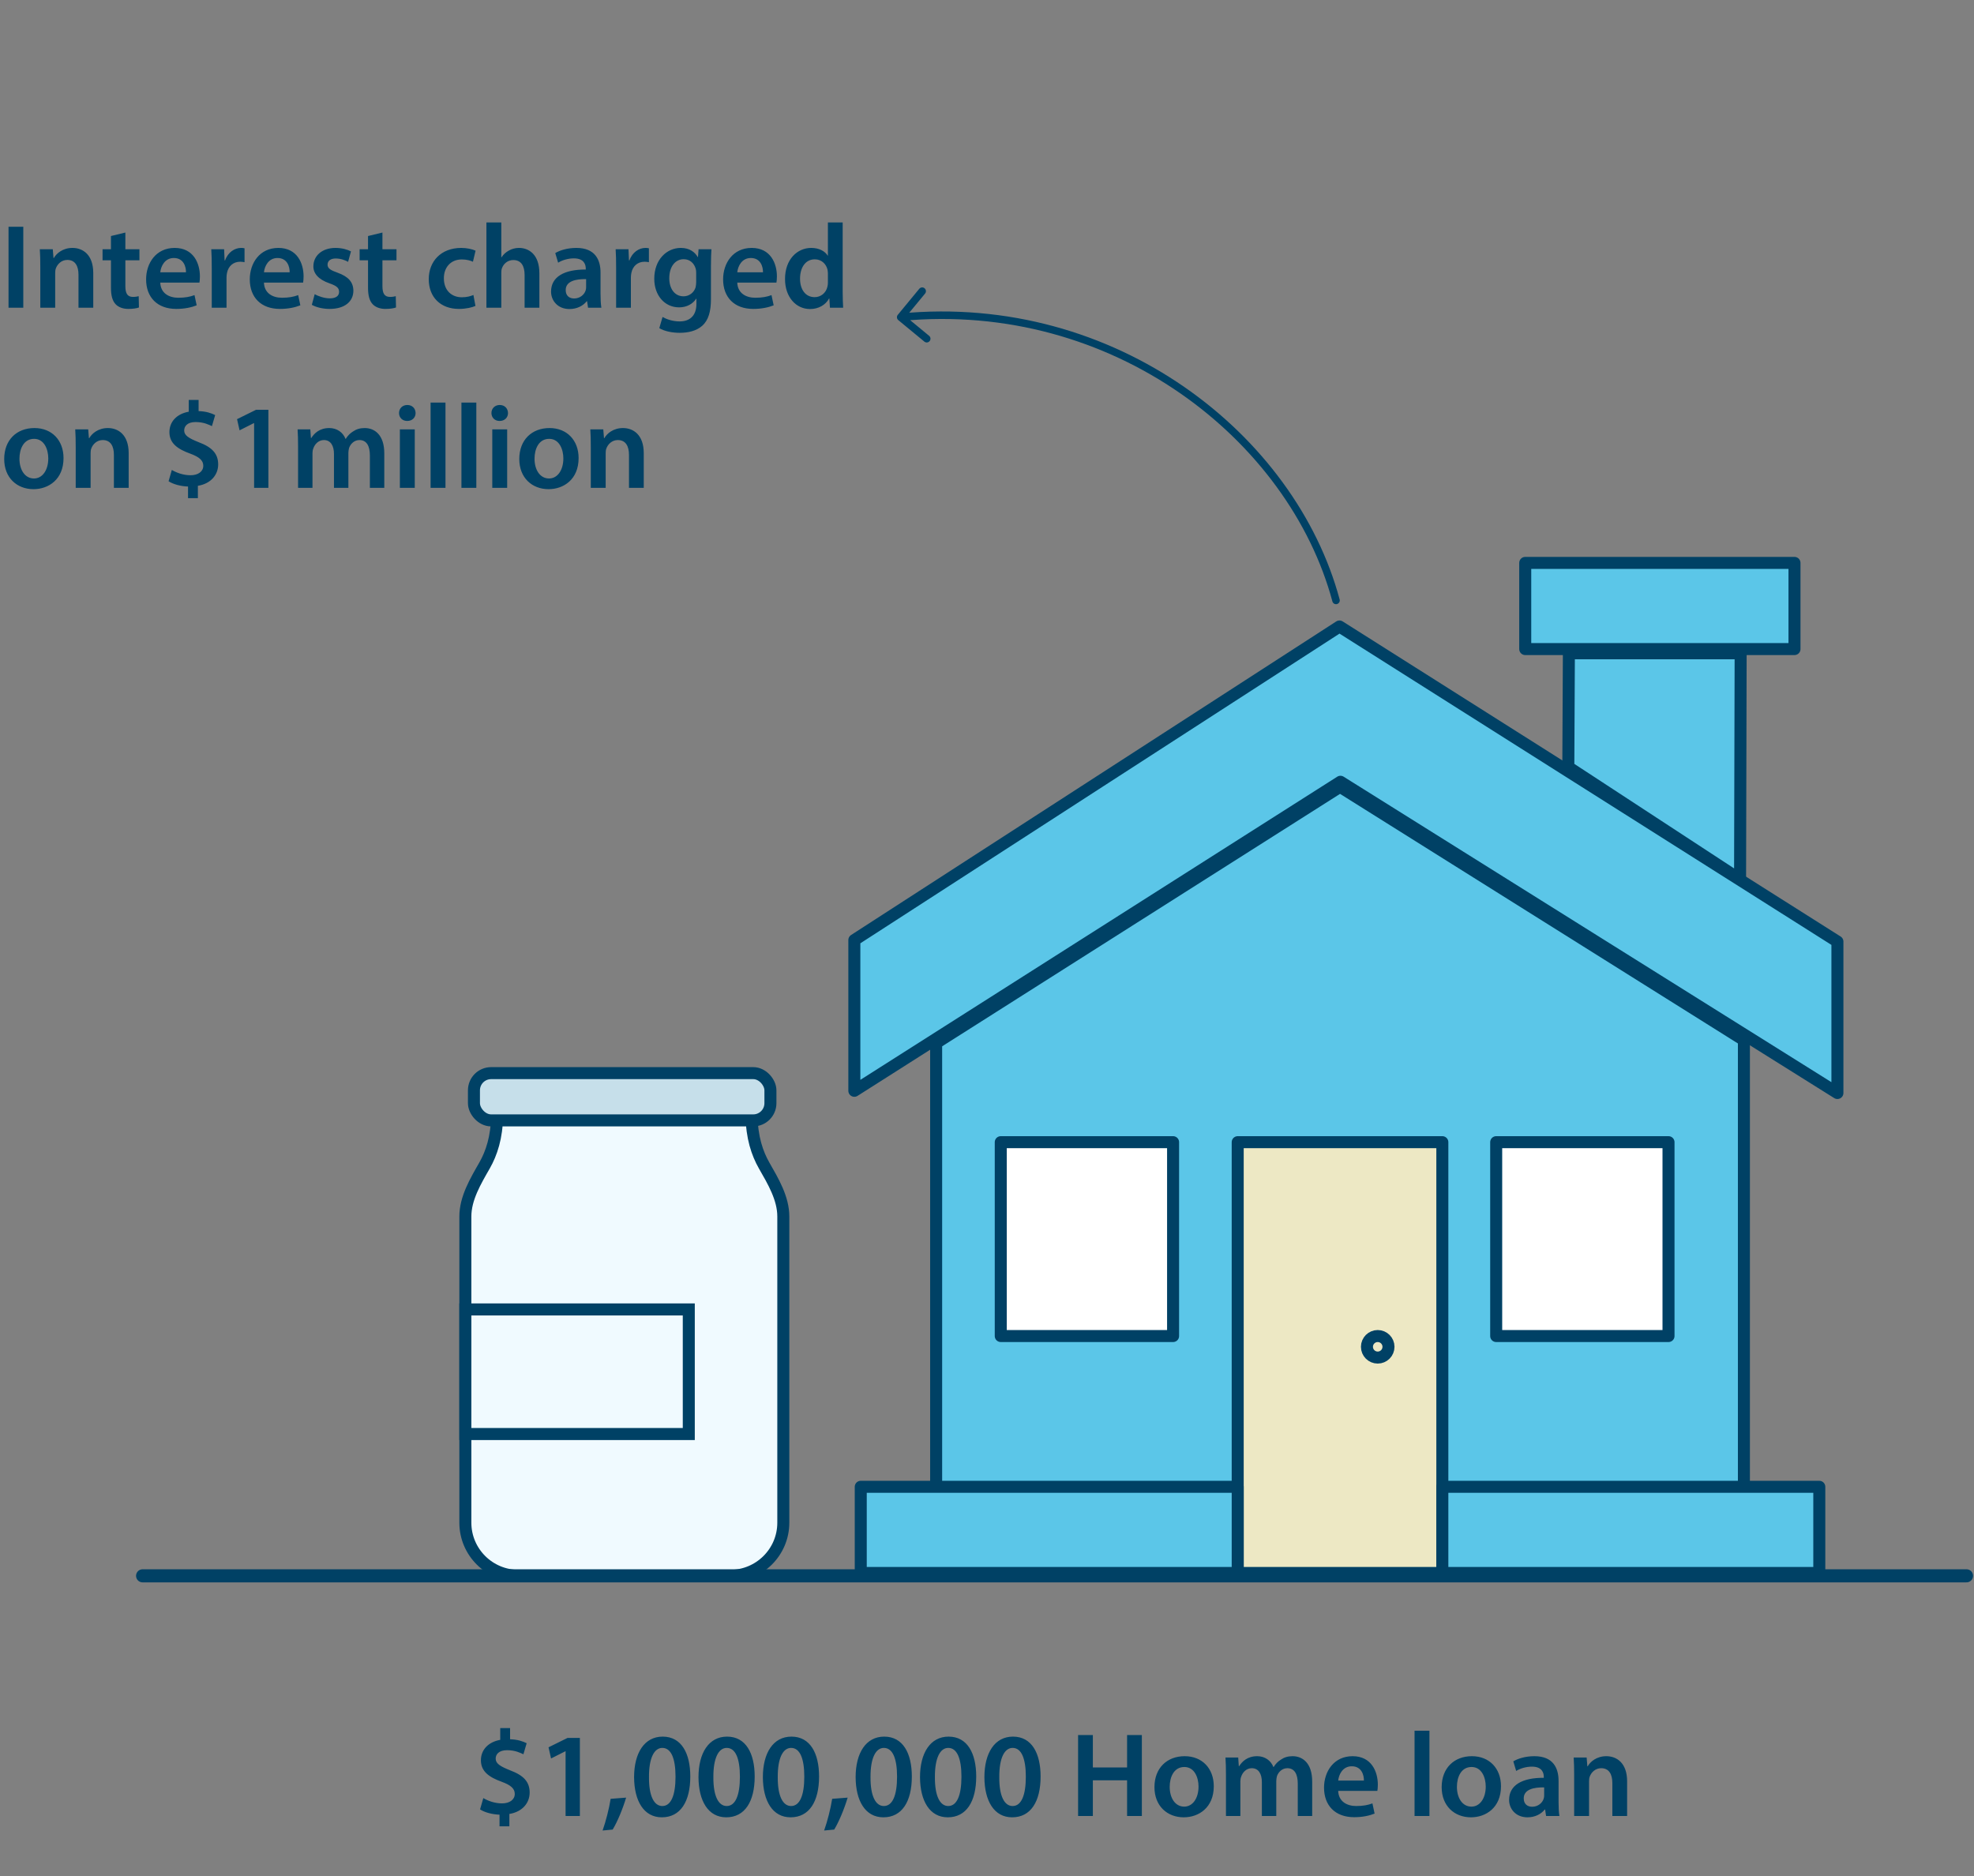
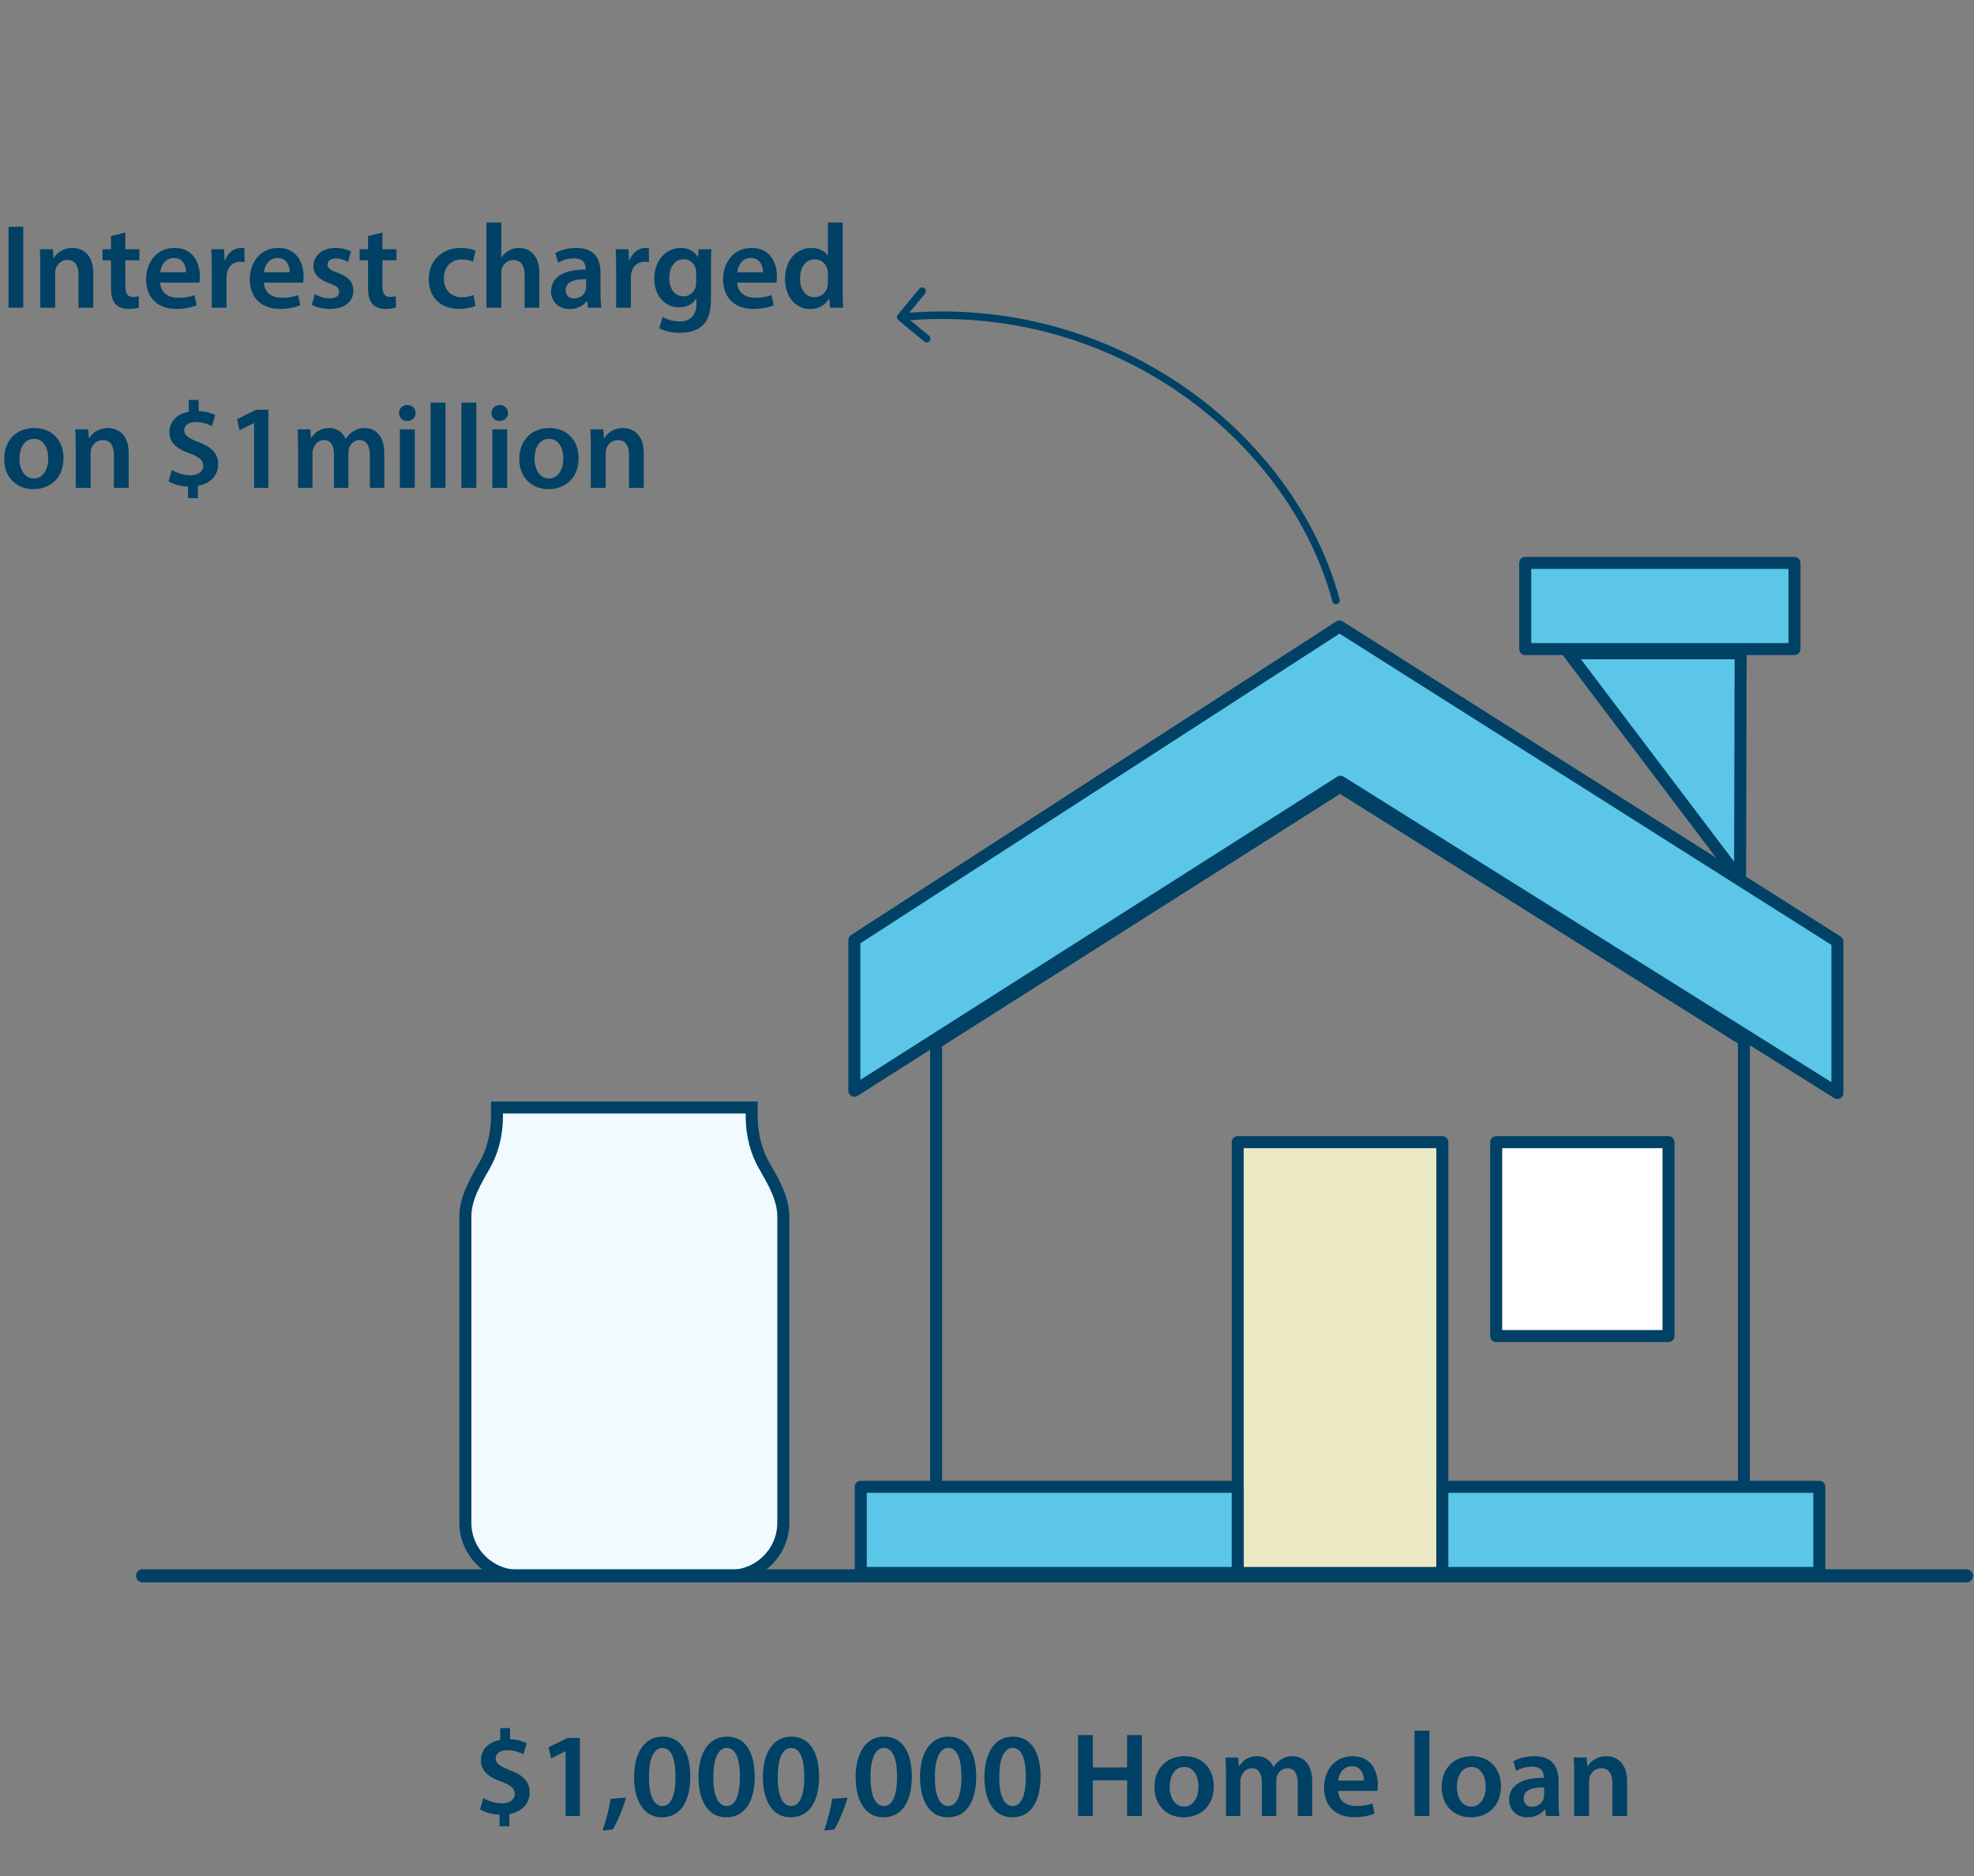
<svg xmlns="http://www.w3.org/2000/svg" width="263" height="250" viewBox="0 0 263 250" fill="none">
  <rect x="0" y="0" width="263" height="250" fill="#808080" stroke="none" />
  <path d="M1.136 30.216H3.104V41H1.136V30.216ZM5.369 41V35.528C5.369 34.632 5.353 33.88 5.304 33.208H7.032L7.128 34.376H7.176C7.513 33.768 8.361 33.032 9.656 33.032C11.017 33.032 12.425 33.912 12.425 36.376V41H10.457V36.6C10.457 35.48 10.04 34.632 8.969 34.632C8.184 34.632 7.641 35.192 7.433 35.784C7.369 35.96 7.353 36.2 7.353 36.424V41H5.369ZM14.783 31.448L16.703 30.984V33.208H18.575V34.68H16.703V38.12C16.703 39.064 16.959 39.56 17.711 39.56C18.047 39.56 18.303 39.512 18.479 39.464L18.511 40.968C18.223 41.08 17.711 41.16 17.087 41.16C16.367 41.16 15.759 40.92 15.391 40.52C14.975 40.072 14.783 39.368 14.783 38.344V34.68H13.663V33.208H14.783V31.448ZM26.57 37.656H21.354C21.402 39.064 22.506 39.672 23.754 39.672C24.666 39.672 25.322 39.544 25.914 39.32L26.202 40.68C25.53 40.952 24.602 41.16 23.482 41.16C20.954 41.16 19.466 39.608 19.466 37.224C19.466 35.064 20.778 33.032 23.274 33.032C25.802 33.032 26.634 35.112 26.634 36.824C26.634 37.192 26.602 37.48 26.57 37.656ZM21.354 36.28H24.778C24.794 35.56 24.474 34.376 23.162 34.376C21.946 34.376 21.434 35.48 21.354 36.28ZM28.212 41V35.72C28.212 34.664 28.196 33.912 28.148 33.208H29.86L29.924 34.696H29.988C30.372 33.592 31.284 33.032 32.116 33.032C32.308 33.032 32.42 33.048 32.58 33.08V34.936C32.42 34.904 32.244 34.872 32.004 34.872C31.06 34.872 30.42 35.48 30.244 36.36C30.212 36.536 30.18 36.744 30.18 36.968V41H28.212ZM40.383 37.656H35.167C35.215 39.064 36.319 39.672 37.567 39.672C38.479 39.672 39.135 39.544 39.727 39.32L40.015 40.68C39.343 40.952 38.415 41.16 37.295 41.16C34.767 41.16 33.279 39.608 33.279 37.224C33.279 35.064 34.591 33.032 37.087 33.032C39.615 33.032 40.447 35.112 40.447 36.824C40.447 37.192 40.415 37.48 40.383 37.656ZM35.167 36.28H38.591C38.607 35.56 38.287 34.376 36.975 34.376C35.759 34.376 35.247 35.48 35.167 36.28ZM41.545 40.616L41.929 39.192C42.377 39.464 43.225 39.752 43.929 39.752C44.793 39.752 45.177 39.4 45.177 38.888C45.177 38.36 44.857 38.088 43.897 37.752C42.377 37.224 41.737 36.392 41.753 35.48C41.753 34.104 42.889 33.032 44.697 33.032C45.561 33.032 46.313 33.256 46.761 33.496L46.377 34.888C46.041 34.696 45.417 34.44 44.729 34.44C44.025 34.44 43.641 34.776 43.641 35.256C43.641 35.752 44.009 35.992 45.001 36.344C46.409 36.856 47.065 37.576 47.081 38.728C47.081 40.136 45.977 41.16 43.913 41.16C42.969 41.16 42.121 40.936 41.545 40.616ZM49.033 31.448L50.953 30.984V33.208H52.825V34.68H50.953V38.12C50.953 39.064 51.209 39.56 51.961 39.56C52.297 39.56 52.553 39.512 52.729 39.464L52.761 40.968C52.473 41.08 51.961 41.16 51.337 41.16C50.617 41.16 50.009 40.92 49.641 40.52C49.225 40.072 49.033 39.368 49.033 38.344V34.68H47.913V33.208H49.033V31.448ZM63.075 39.304L63.346 40.76C62.931 40.952 62.114 41.16 61.139 41.16C58.706 41.16 57.123 39.608 57.123 37.192C57.123 34.856 58.722 33.032 61.459 33.032C62.178 33.032 62.914 33.192 63.362 33.4L63.011 34.872C62.691 34.728 62.227 34.568 61.523 34.568C60.019 34.568 59.123 35.672 59.139 37.096C59.139 38.696 60.178 39.608 61.523 39.608C62.211 39.608 62.691 39.464 63.075 39.304ZM64.806 41V29.64H66.79V34.28H66.822C67.062 33.912 67.382 33.608 67.798 33.384C68.182 33.16 68.646 33.032 69.142 33.032C70.47 33.032 71.862 33.912 71.862 36.408V41H69.894V36.632C69.894 35.496 69.478 34.648 68.39 34.648C67.622 34.648 67.078 35.16 66.87 35.752C66.806 35.912 66.79 36.12 66.79 36.344V41H64.806ZM80.122 41H78.346L78.218 40.136H78.17C77.69 40.744 76.874 41.176 75.866 41.176C74.298 41.176 73.418 40.04 73.418 38.856C73.418 36.888 75.162 35.896 78.042 35.912V35.784C78.042 35.272 77.834 34.424 76.458 34.424C75.69 34.424 74.89 34.664 74.362 35L73.978 33.72C74.554 33.368 75.562 33.032 76.794 33.032C79.29 33.032 80.01 34.616 80.01 36.312V39.128C80.01 39.832 80.042 40.52 80.122 41ZM78.09 38.264V37.192C76.698 37.16 75.37 37.464 75.37 38.648C75.37 39.416 75.866 39.768 76.49 39.768C77.274 39.768 77.85 39.256 78.026 38.696C78.074 38.552 78.09 38.392 78.09 38.264ZM82.087 41V35.72C82.087 34.664 82.071 33.912 82.023 33.208H83.735L83.799 34.696H83.863C84.247 33.592 85.159 33.032 85.991 33.032C86.183 33.032 86.295 33.048 86.455 33.08V34.936C86.295 34.904 86.119 34.872 85.879 34.872C84.935 34.872 84.295 35.48 84.119 36.36C84.087 36.536 84.055 36.744 84.055 36.968V41H82.087ZM93.073 33.208H94.785C94.753 33.736 94.721 34.376 94.721 35.448V39.864C94.721 41.496 94.385 42.664 93.569 43.4C92.753 44.12 91.633 44.344 90.561 44.344C89.569 44.344 88.513 44.136 87.841 43.72L88.273 42.232C88.769 42.52 89.601 42.824 90.545 42.824C91.825 42.824 92.785 42.152 92.785 40.472V39.8H92.753C92.305 40.488 91.505 40.952 90.481 40.952C88.545 40.952 87.169 39.352 87.169 37.144C87.169 34.584 88.833 33.032 90.705 33.032C91.889 33.032 92.593 33.608 92.961 34.248H92.993L93.073 33.208ZM92.753 37.592V36.328C92.753 36.152 92.737 35.96 92.689 35.8C92.481 35.08 91.921 34.536 91.089 34.536C89.985 34.536 89.169 35.496 89.169 37.08C89.169 38.408 89.841 39.48 91.073 39.48C91.809 39.48 92.449 39 92.673 38.296C92.721 38.088 92.753 37.816 92.753 37.592ZM103.445 37.656H98.229C98.277 39.064 99.381 39.672 100.629 39.672C101.541 39.672 102.197 39.544 102.789 39.32L103.077 40.68C102.405 40.952 101.477 41.16 100.357 41.16C97.829 41.16 96.341 39.608 96.341 37.224C96.341 35.064 97.653 33.032 100.149 33.032C102.677 33.032 103.509 35.112 103.509 36.824C103.509 37.192 103.477 37.48 103.445 37.656ZM98.229 36.28H101.653C101.669 35.56 101.349 34.376 100.037 34.376C98.821 34.376 98.309 35.48 98.229 36.28ZM110.303 29.64H112.271V38.808C112.271 39.608 112.303 40.472 112.335 41H110.575L110.495 39.768H110.463C109.999 40.632 109.055 41.176 107.919 41.176C106.063 41.176 104.591 39.592 104.591 37.192C104.575 34.584 106.207 33.032 108.079 33.032C109.151 33.032 109.919 33.48 110.271 34.056H110.303V29.64ZM110.303 37.624V36.456C110.303 36.296 110.287 36.104 110.255 35.944C110.079 35.176 109.455 34.552 108.559 34.552C107.295 34.552 106.591 35.672 106.591 37.128C106.591 38.552 107.295 39.592 108.543 39.592C109.343 39.592 110.047 39.048 110.239 38.2C110.287 38.024 110.303 37.832 110.303 37.624ZM4.592 57.032C6.912 57.032 8.464 58.664 8.464 61.032C8.464 63.896 6.448 65.176 4.464 65.176C2.256 65.176 0.56 63.656 0.56 61.16C0.56 58.6 2.24 57.032 4.592 57.032ZM4.544 58.472C3.152 58.472 2.592 59.816 2.592 61.112C2.592 62.616 3.328 63.752 4.528 63.752C5.648 63.752 6.432 62.648 6.432 61.08C6.432 59.864 5.888 58.472 4.544 58.472ZM10.087 65V59.528C10.087 58.632 10.071 57.88 10.023 57.208H11.751L11.847 58.376H11.895C12.231 57.768 13.079 57.032 14.375 57.032C15.735 57.032 17.143 57.912 17.143 60.376V65H15.175V60.6C15.175 59.48 14.759 58.632 13.687 58.632C12.903 58.632 12.359 59.192 12.151 59.784C12.087 59.96 12.071 60.2 12.071 60.424V65H10.087ZM26.364 66.376H25.052V64.824C24.044 64.792 23.036 64.504 22.46 64.12L22.892 62.616C23.516 62.984 24.412 63.32 25.388 63.32C26.396 63.32 27.084 62.824 27.084 62.056C27.084 61.336 26.524 60.872 25.34 60.44C23.66 59.832 22.572 59.064 22.572 57.576C22.572 56.2 23.532 55.144 25.148 54.856V53.288H26.46V54.776C27.468 54.808 28.156 55.048 28.668 55.304L28.236 56.776C27.852 56.6 27.148 56.232 26.06 56.232C24.94 56.232 24.54 56.808 24.54 57.352C24.54 58.008 25.116 58.376 26.476 58.92C28.268 59.592 29.068 60.456 29.068 61.88C29.068 63.24 28.124 64.44 26.364 64.728V66.376ZM33.854 65V56.376H33.822L31.918 57.336L31.582 55.848L34.11 54.6H35.758V65H33.854ZM39.712 65V59.528C39.712 58.632 39.696 57.88 39.648 57.208H41.344L41.424 58.36H41.472C41.856 57.752 42.56 57.032 43.872 57.032C44.896 57.032 45.696 57.608 46.032 58.472H46.064C46.336 58.04 46.656 57.72 47.024 57.496C47.456 57.192 47.952 57.032 48.592 57.032C49.888 57.032 51.2 57.912 51.2 60.408V65H49.28V60.696C49.28 59.4 48.832 58.632 47.888 58.632C47.216 58.632 46.72 59.112 46.512 59.672C46.464 59.864 46.416 60.104 46.416 60.328V65H44.496V60.488C44.496 59.4 44.064 58.632 43.152 58.632C42.416 58.632 41.92 59.208 41.744 59.752C41.664 59.944 41.632 60.168 41.632 60.392V65H39.712ZM55.259 65H53.275V57.208H55.259V65ZM54.267 53.96C54.939 53.96 55.355 54.424 55.371 55.032C55.371 55.624 54.939 56.088 54.251 56.088C53.595 56.088 53.163 55.624 53.163 55.032C53.163 54.424 53.611 53.96 54.267 53.96ZM57.368 65V53.64H59.352V65H57.368ZM61.478 65V53.64H63.462V65H61.478ZM67.571 65H65.587V57.208H67.571V65ZM66.579 53.96C67.251 53.96 67.667 54.424 67.683 55.032C67.683 55.624 67.251 56.088 66.563 56.088C65.907 56.088 65.475 55.624 65.475 55.032C65.475 54.424 65.923 53.96 66.579 53.96ZM73.217 57.032C75.537 57.032 77.089 58.664 77.089 61.032C77.089 63.896 75.073 65.176 73.089 65.176C70.881 65.176 69.185 63.656 69.185 61.16C69.185 58.6 70.865 57.032 73.217 57.032ZM73.169 58.472C71.777 58.472 71.217 59.816 71.217 61.112C71.217 62.616 71.953 63.752 73.153 63.752C74.273 63.752 75.057 62.648 75.057 61.08C75.057 59.864 74.513 58.472 73.169 58.472ZM78.712 65V59.528C78.712 58.632 78.696 57.88 78.648 57.208H80.376L80.472 58.376H80.52C80.856 57.768 81.704 57.032 83 57.032C84.36 57.032 85.768 57.912 85.768 60.376V65H83.8V60.6C83.8 59.48 83.384 58.632 82.312 58.632C81.528 58.632 80.984 59.192 80.776 59.784C80.712 59.96 80.696 60.2 80.696 60.424V65H78.712Z" fill="#004165" />
  <path d="M119.614 41.948C119.439 42.161 119.469 42.476 119.682 42.651L123.153 45.515C123.366 45.691 123.681 45.66 123.857 45.447C124.033 45.234 124.003 44.919 123.789 44.744L120.704 42.198L123.249 39.113C123.425 38.9 123.395 38.584 123.182 38.409C122.969 38.233 122.654 38.263 122.478 38.476L119.614 41.948ZM177.517 80.13C177.589 80.397 177.863 80.555 178.13 80.483C178.396 80.411 178.555 80.137 178.483 79.87L177.517 80.13ZM120.048 42.764C148.306 40.052 171.746 58.663 177.517 80.13L178.483 79.87C172.585 57.93 148.694 39.011 119.952 41.768L120.048 42.764Z" fill="#004165" />
  <path d="M67.864 243.336H66.552V241.784C65.544 241.752 64.536 241.464 63.96 241.08L64.392 239.576C65.016 239.944 65.912 240.28 66.888 240.28C67.896 240.28 68.584 239.784 68.584 239.016C68.584 238.296 68.024 237.832 66.84 237.4C65.16 236.792 64.072 236.024 64.072 234.536C64.072 233.16 65.032 232.104 66.648 231.816V230.248H67.96V231.736C68.968 231.768 69.656 232.008 70.168 232.264L69.736 233.736C69.352 233.56 68.648 233.192 67.56 233.192C66.44 233.192 66.04 233.768 66.04 234.312C66.04 234.968 66.616 235.336 67.976 235.88C69.768 236.552 70.568 237.416 70.568 238.84C70.568 240.2 69.624 241.4 67.864 241.688V243.336ZM75.354 241.96V233.336H75.322L73.418 234.296L73.082 232.808L75.61 231.56H77.258V241.96H75.354ZM81.628 243.768L80.284 243.896C80.716 242.68 81.148 241 81.356 239.672L83.42 239.512C82.972 241.016 82.252 242.744 81.628 243.768ZM88.29 231.384C90.802 231.384 91.969 233.624 91.969 236.696C91.969 240.04 90.657 242.136 88.177 242.136C85.778 242.136 84.498 239.96 84.481 236.792C84.481 233.56 85.858 231.384 88.29 231.384ZM88.242 232.888C87.186 232.888 86.45 234.184 86.466 236.792C86.45 239.32 87.153 240.632 88.242 240.632C89.394 240.632 90.001 239.224 90.001 236.728C90.001 234.312 89.425 232.888 88.242 232.888ZM96.868 231.384C99.38 231.384 100.548 233.624 100.548 236.696C100.548 240.04 99.236 242.136 96.756 242.136C94.356 242.136 93.076 239.96 93.06 236.792C93.06 233.56 94.436 231.384 96.868 231.384ZM96.82 232.888C95.764 232.888 95.028 234.184 95.044 236.792C95.028 239.32 95.732 240.632 96.82 240.632C97.972 240.632 98.58 239.224 98.58 236.728C98.58 234.312 98.004 232.888 96.82 232.888ZM105.446 231.384C107.958 231.384 109.126 233.624 109.126 236.696C109.126 240.04 107.814 242.136 105.334 242.136C102.934 242.136 101.654 239.96 101.638 236.792C101.638 233.56 103.014 231.384 105.446 231.384ZM105.398 232.888C104.342 232.888 103.606 234.184 103.622 236.792C103.606 239.32 104.31 240.632 105.398 240.632C106.55 240.632 107.158 239.224 107.158 236.728C107.158 234.312 106.582 232.888 105.398 232.888ZM111.144 243.768L109.8 243.896C110.232 242.68 110.664 241 110.872 239.672L112.936 239.512C112.488 241.016 111.768 242.744 111.144 243.768ZM117.805 231.384C120.317 231.384 121.485 233.624 121.485 236.696C121.485 240.04 120.173 242.136 117.693 242.136C115.293 242.136 114.013 239.96 113.997 236.792C113.997 233.56 115.373 231.384 117.805 231.384ZM117.757 232.888C116.701 232.888 115.965 234.184 115.981 236.792C115.965 239.32 116.669 240.632 117.757 240.632C118.909 240.632 119.517 239.224 119.517 236.728C119.517 234.312 118.941 232.888 117.757 232.888ZM126.383 231.384C128.895 231.384 130.063 233.624 130.063 236.696C130.063 240.04 128.751 242.136 126.271 242.136C123.871 242.136 122.591 239.96 122.575 236.792C122.575 233.56 123.951 231.384 126.383 231.384ZM126.335 232.888C125.279 232.888 124.543 234.184 124.559 236.792C124.543 239.32 125.247 240.632 126.335 240.632C127.487 240.632 128.095 239.224 128.095 236.728C128.095 234.312 127.519 232.888 126.335 232.888ZM134.961 231.384C137.473 231.384 138.641 233.624 138.641 236.696C138.641 240.04 137.329 242.136 134.849 242.136C132.449 242.136 131.169 239.96 131.153 236.792C131.153 233.56 132.529 231.384 134.961 231.384ZM134.913 232.888C133.857 232.888 133.121 234.184 133.137 236.792C133.121 239.32 133.825 240.632 134.913 240.632C136.065 240.632 136.673 239.224 136.673 236.728C136.673 234.312 136.097 232.888 134.913 232.888ZM143.636 231.176H145.604V235.496H150.164V231.176H152.132V241.96H150.164V237.208H145.604V241.96H143.636V231.176ZM157.842 233.992C160.162 233.992 161.714 235.624 161.714 237.992C161.714 240.856 159.698 242.136 157.714 242.136C155.506 242.136 153.81 240.616 153.81 238.12C153.81 235.56 155.49 233.992 157.842 233.992ZM157.794 235.432C156.402 235.432 155.842 236.776 155.842 238.072C155.842 239.576 156.578 240.712 157.778 240.712C158.898 240.712 159.682 239.608 159.682 238.04C159.682 236.824 159.138 235.432 157.794 235.432ZM163.337 241.96V236.488C163.337 235.592 163.321 234.84 163.273 234.168H164.969L165.049 235.32H165.097C165.481 234.712 166.185 233.992 167.497 233.992C168.521 233.992 169.321 234.568 169.657 235.432H169.689C169.961 235 170.281 234.68 170.649 234.456C171.081 234.152 171.577 233.992 172.217 233.992C173.513 233.992 174.825 234.872 174.825 237.368V241.96H172.905V237.656C172.905 236.36 172.457 235.592 171.513 235.592C170.841 235.592 170.345 236.072 170.137 236.632C170.089 236.824 170.041 237.064 170.041 237.288V241.96H168.121V237.448C168.121 236.36 167.689 235.592 166.777 235.592C166.041 235.592 165.545 236.168 165.369 236.712C165.289 236.904 165.257 237.128 165.257 237.352V241.96H163.337ZM183.508 238.616H178.292C178.34 240.024 179.444 240.632 180.692 240.632C181.604 240.632 182.26 240.504 182.852 240.28L183.14 241.64C182.468 241.912 181.54 242.12 180.42 242.12C177.892 242.12 176.404 240.568 176.404 238.184C176.404 236.024 177.716 233.992 180.212 233.992C182.74 233.992 183.572 236.072 183.572 237.784C183.572 238.152 183.54 238.44 183.508 238.616ZM178.292 237.24H181.716C181.732 236.52 181.412 235.336 180.1 235.336C178.884 235.336 178.372 236.44 178.292 237.24ZM188.462 241.96V230.6H190.446V241.96H188.462ZM196.108 233.992C198.428 233.992 199.98 235.624 199.98 237.992C199.98 240.856 197.964 242.136 195.98 242.136C193.772 242.136 192.076 240.616 192.076 238.12C192.076 235.56 193.756 233.992 196.108 233.992ZM196.06 235.432C194.668 235.432 194.108 236.776 194.108 238.072C194.108 239.576 194.844 240.712 196.044 240.712C197.164 240.712 197.948 239.608 197.948 238.04C197.948 236.824 197.404 235.432 196.06 235.432ZM207.763 241.96H205.987L205.859 241.096H205.811C205.331 241.704 204.515 242.136 203.507 242.136C201.939 242.136 201.059 241 201.059 239.816C201.059 237.848 202.803 236.856 205.683 236.872V236.744C205.683 236.232 205.475 235.384 204.099 235.384C203.331 235.384 202.531 235.624 202.003 235.96L201.619 234.68C202.195 234.328 203.203 233.992 204.435 233.992C206.931 233.992 207.651 235.576 207.651 237.272V240.088C207.651 240.792 207.683 241.48 207.763 241.96ZM205.731 239.224V238.152C204.339 238.12 203.011 238.424 203.011 239.608C203.011 240.376 203.507 240.728 204.131 240.728C204.915 240.728 205.491 240.216 205.667 239.656C205.715 239.512 205.731 239.352 205.731 239.224ZM209.728 241.96V236.488C209.728 235.592 209.712 234.84 209.664 234.168H211.392L211.488 235.336H211.536C211.872 234.728 212.72 233.992 214.016 233.992C215.376 233.992 216.784 234.872 216.784 237.336V241.96H214.816V237.56C214.816 236.44 214.4 235.592 213.328 235.592C212.544 235.592 212 236.152 211.792 236.744C211.728 236.92 211.712 237.16 211.712 237.384V241.96H209.728Z" fill="#004165" />
  <path d="M69.097 209.96H83.292H97.265C101.185 209.96 104.362 206.79 104.362 202.88V162.085C104.362 159.656 103.008 157.39 101.801 155.28C100.89 153.687 100.148 151.487 100.148 148.668V147.562H66.214V148.668C66.214 151.487 65.473 153.687 64.561 155.28C63.354 157.39 62 159.656 62 162.085V202.88C62 206.79 65.178 209.96 69.097 209.96Z" fill="#F0FAFF" stroke="#004165" stroke-width="1.6" />
-   <rect x="63.145" y="142.982" width="39.5" height="6.297" rx="2.29" fill="#C6DFEA" stroke="#004165" stroke-width="1.6" />
-   <rect width="16.601" height="29.768" transform="matrix(-4.37114e-08 1 1 4.37114e-08 62 174.467)" fill="#F0FAFF" stroke="#004165" stroke-width="1.6" />
-   <path d="M124.724 198.1V138.969L178.534 104.829L232.344 138.585V198.1" fill="#5BC6E8" />
  <path d="M124.724 198.1V138.969L178.534 104.829L232.344 138.585V198.1" stroke="#004165" stroke-width="1.6" stroke-linecap="round" stroke-linejoin="round" />
-   <path d="M231.833 117.179L208.95 102.21L209.025 87.045H231.909L231.833 117.179Z" fill="#5BC6E8" stroke="#004165" stroke-width="1.6" stroke-linecap="round" stroke-linejoin="round" />
+   <path d="M231.833 117.179L209.025 87.045H231.909L231.833 117.179Z" fill="#5BC6E8" stroke="#004165" stroke-width="1.6" stroke-linecap="round" stroke-linejoin="round" />
  <path d="M244.803 125.456L178.461 83.473L113.826 125.25V145.336L178.59 104.162L244.803 145.631V125.456Z" fill="#5BC6E8" stroke="#004165" stroke-width="1.6" stroke-linecap="round" stroke-linejoin="round" />
-   <rect x="133.333" y="152.182" width="22.959" height="25.829" fill="white" stroke="#004165" stroke-width="1.6" stroke-linejoin="round" />
  <rect x="199.34" y="152.182" width="22.959" height="25.829" fill="white" stroke="#004165" stroke-width="1.6" stroke-linejoin="round" />
  <path d="M203.21 75H239.083V86.48H203.21V75Z" fill="#5BC6E8" stroke="#004165" stroke-width="1.6" stroke-linecap="round" stroke-linejoin="round" />
  <rect x="164.902" y="152.182" width="27.264" height="57.397" fill="#EDE8C4" stroke="#004165" stroke-width="1.6" stroke-linecap="round" stroke-linejoin="round" />
  <rect x="192.166" y="198.099" width="50.223" height="11.479" fill="#5BC6E8" stroke="#004165" stroke-width="1.6" stroke-linecap="round" stroke-linejoin="round" />
  <rect x="114.679" y="198.099" width="50.223" height="11.479" fill="#5BC6E8" stroke="#004165" stroke-width="1.6" stroke-linecap="round" stroke-linejoin="round" />
-   <circle cx="183.556" cy="179.446" r="1.435" stroke="#004165" stroke-width="1.6" stroke-linecap="round" stroke-linejoin="round" />
  <path d="M19 209.96L262 209.96" stroke="#004165" stroke-width="1.746" stroke-linecap="round" />
</svg>